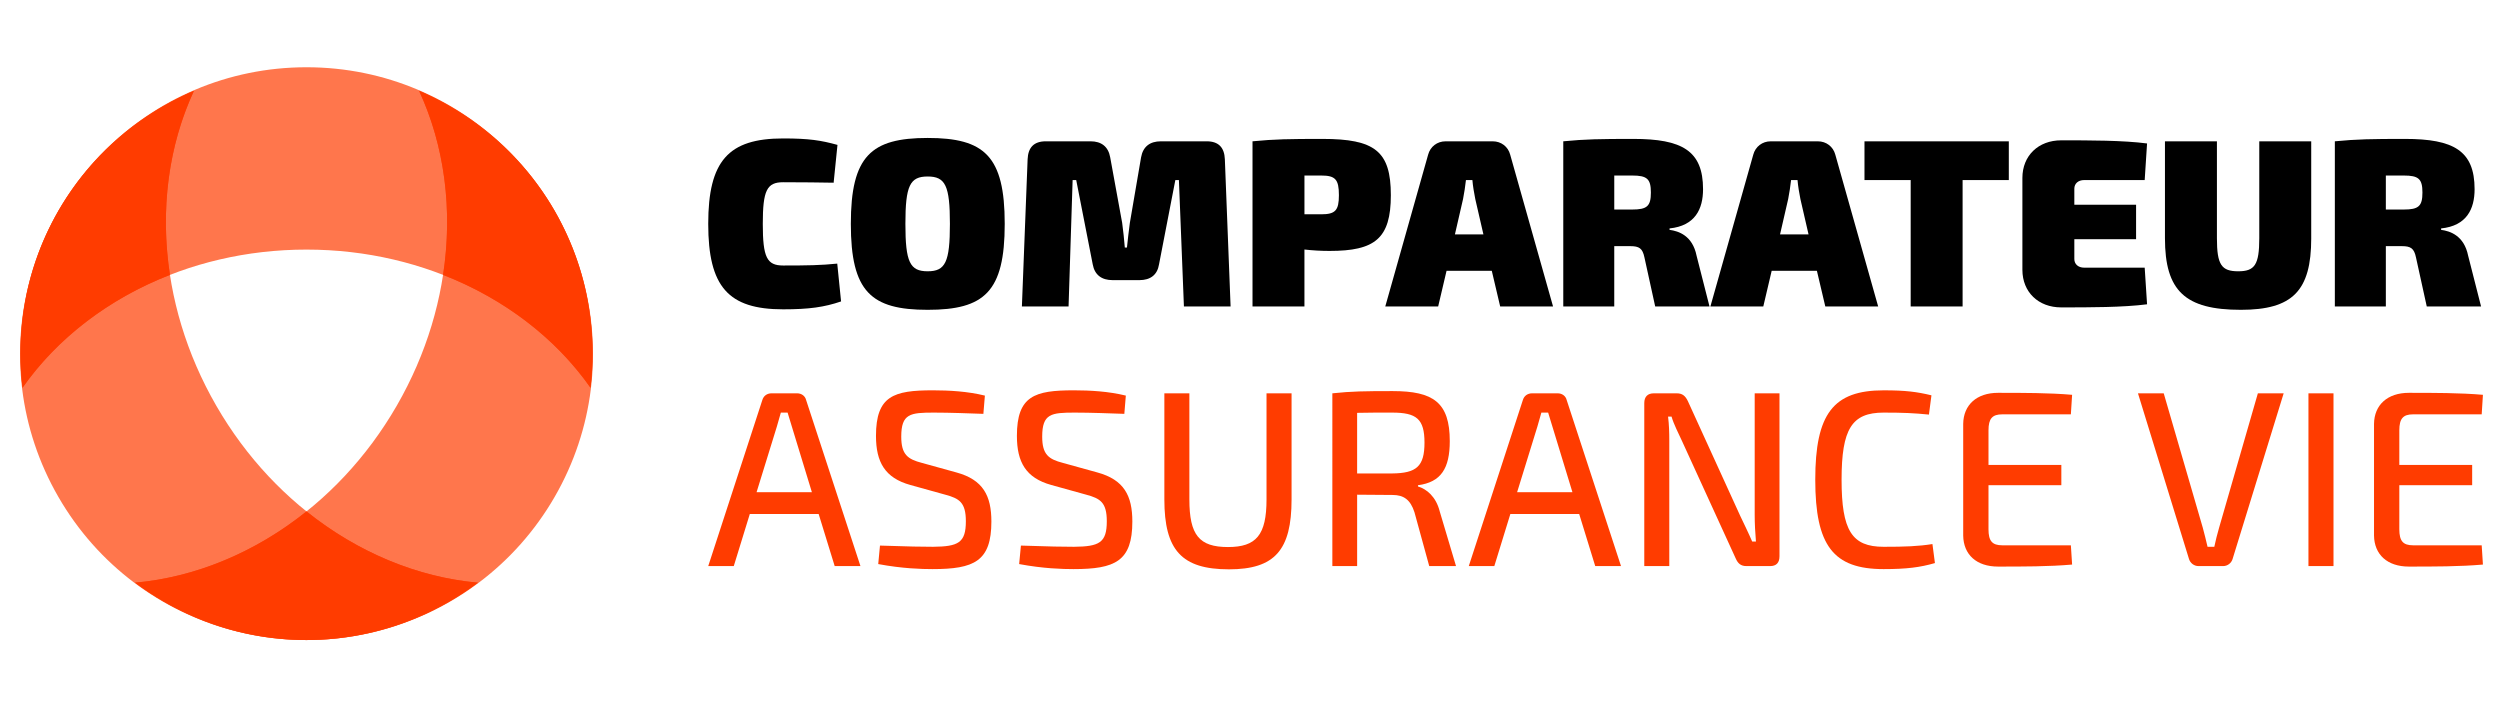
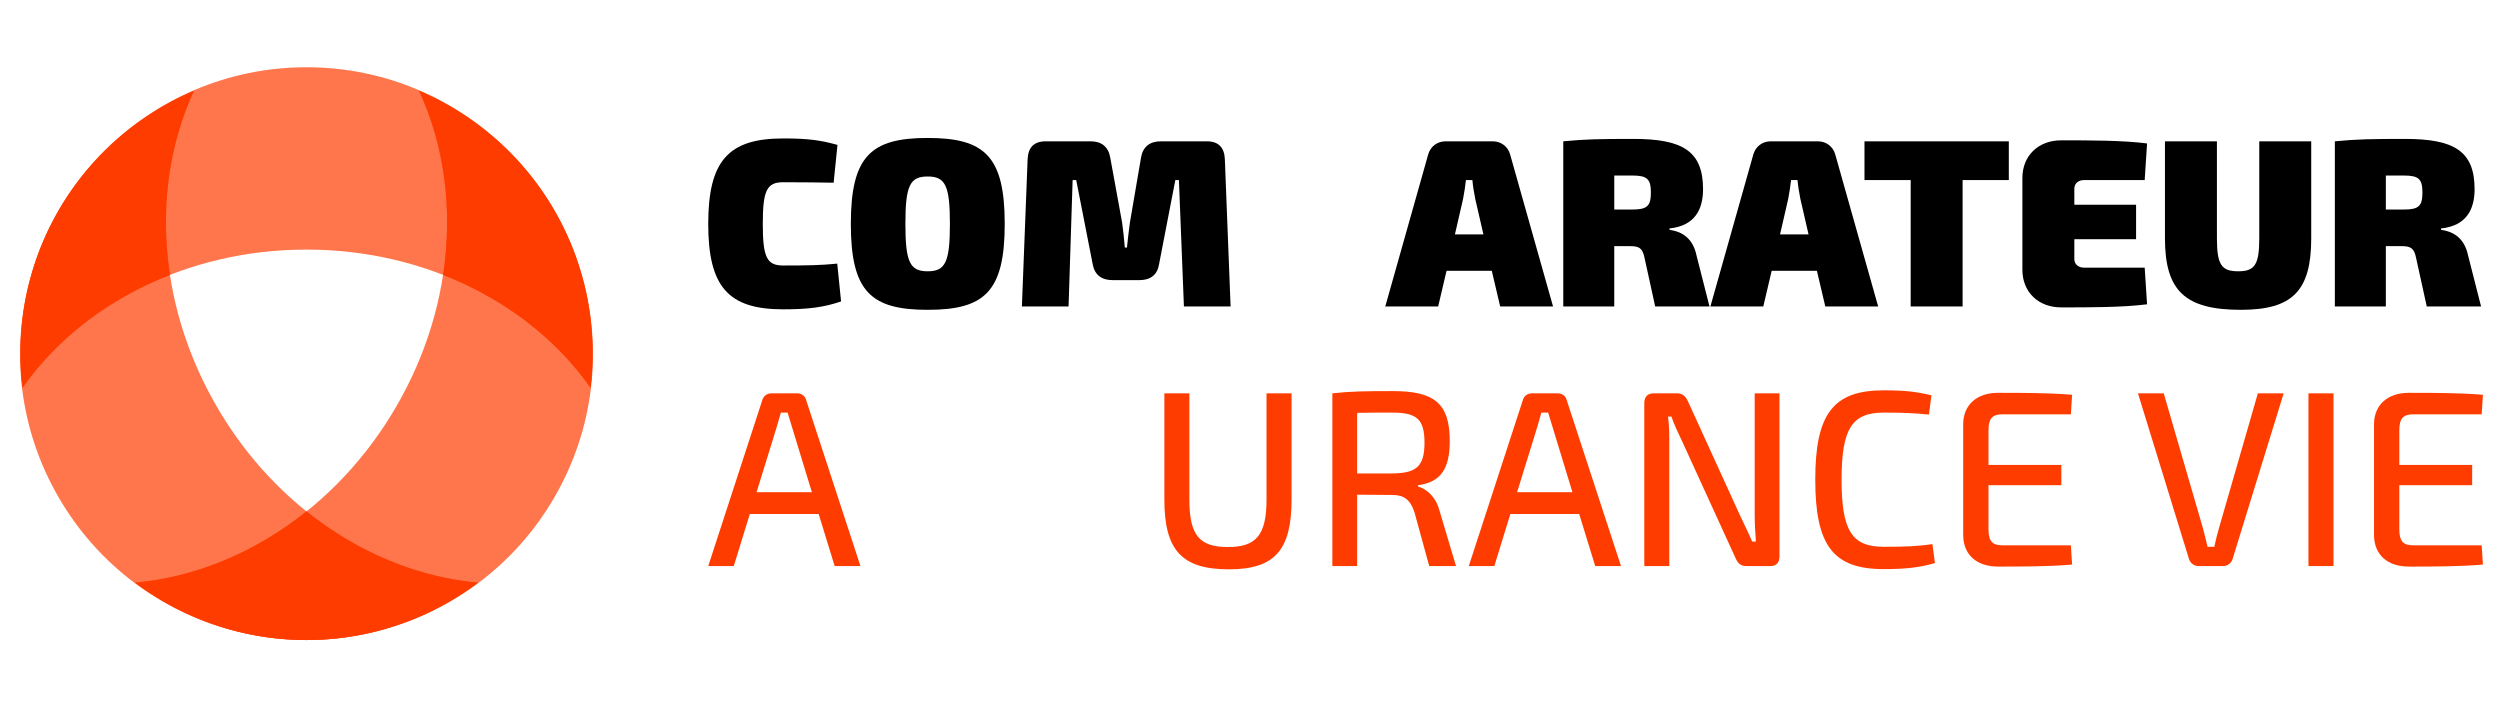
<svg xmlns="http://www.w3.org/2000/svg" version="1.1" id="Calque_1" x="0px" y="0px" width="229.75px" height="65px" viewBox="0 0 229.75 65" enable-background="new 0 0 229.75 65" xml:space="preserve">
  <g>
    <g id="_x3C_Radial_Repeat_x3E__8_" opacity="0.7">
      <path fill="#FF3C00" d="M1.878,32.47c0-14.521,11.771-26.29,26.29-26.29s26.289,11.77,26.289,26.29    c0,1.07-0.063,2.127-0.189,3.165c-5.341-7.61-15.033-12.698-26.1-12.698S7.41,28.024,2.068,35.635    C1.942,34.597,1.878,33.54,1.878,32.47z" />
    </g>
    <g id="_x3C_Radial_Repeat_x3E__6_" opacity="0.7">
      <path fill="#FF3C00" d="M41.28,55.294c-12.575,7.26-28.652,2.951-35.912-9.623C-1.892,33.098,2.417,17.02,14.99,9.76    c0.927-0.535,1.875-1.01,2.836-1.418c-3.919,8.43-3.479,19.367,2.054,28.951c5.533,9.585,14.785,15.433,24.045,16.254    C43.091,54.175,42.207,54.758,41.28,55.294z" />
    </g>
    <g id="_x3C_Radial_Repeat_x3E__2_" opacity="0.7">
      <path fill="#FF3C00" d="M41.346,9.76c12.574,7.259,16.883,23.338,9.623,35.911c-7.259,12.574-23.337,16.883-35.912,9.623    c-0.927-0.536-1.812-1.119-2.645-1.747c9.26-0.821,18.512-6.669,24.045-16.254c5.533-9.584,5.973-20.521,2.054-28.951    C39.471,8.75,40.418,9.224,41.346,9.76z" />
    </g>
    <path fill="#FF3C00" d="M27.946,58.818c0.072,0,0.144,0.002,0.216,0.002c0.099,0,0.198-0.002,0.296-0.004   c0.12-0.001,0.239-0.001,0.359-0.005c0.051-0.001,0.103-0.004,0.154-0.005c0.167-0.006,0.335-0.011,0.502-0.02   c0.005,0,0.009,0,0.013,0c4.025-0.205,8.063-1.34,11.792-3.493c0.927-0.536,1.812-1.119,2.645-1.747   c-5.517-0.489-11.03-2.764-15.757-6.549c-4.726,3.785-10.239,6.06-15.756,6.549c0.833,0.628,1.718,1.211,2.645,1.747   c3.909,2.257,8.158,3.396,12.375,3.516c0.025,0.001,0.05,0.002,0.076,0.002C27.653,58.815,27.8,58.816,27.946,58.818z" />
    <path fill="#FF3C00" d="M2.068,35.635c3.183-4.535,7.909-8.172,13.55-10.373c-0.915-5.985-0.128-11.897,2.208-16.92   C16.865,8.75,15.917,9.225,14.99,9.76c-3.915,2.261-7.029,5.376-9.242,8.975c-0.009,0.016-0.019,0.03-0.028,0.045   c-0.081,0.133-0.159,0.265-0.237,0.398c-0.033,0.055-0.066,0.11-0.098,0.165c-0.053,0.093-0.105,0.187-0.157,0.279   c-0.056,0.098-0.11,0.195-0.164,0.293c-0.029,0.052-0.055,0.104-0.083,0.156c-0.075,0.142-0.151,0.282-0.224,0.425   c-0.005,0.01-0.01,0.021-0.016,0.031c-1.83,3.584-2.863,7.643-2.863,11.942C1.878,33.54,1.942,34.597,2.068,35.635z" />
    <path fill="#FF3C00" d="M54.268,35.635c0.126-1.038,0.189-2.095,0.189-3.165c0-4.524-1.143-8.782-3.156-12.5   c-0.007-0.012-0.013-0.024-0.021-0.037c-0.075-0.14-0.153-0.277-0.231-0.414c-0.03-0.052-0.058-0.105-0.088-0.157   c-0.056-0.097-0.113-0.191-0.169-0.286c-0.055-0.093-0.109-0.187-0.165-0.278c-0.033-0.054-0.066-0.105-0.1-0.159   c-0.082-0.133-0.165-0.267-0.25-0.397c-0.008-0.012-0.016-0.023-0.024-0.036c-2.187-3.374-5.185-6.296-8.907-8.444   c-0.927-0.536-1.875-1.01-2.835-1.418c2.335,5.022,3.122,10.935,2.207,16.92C46.358,27.463,51.085,31.101,54.268,35.635z" />
  </g>
  <g>
    <g>
      <path d="M76.964,13.316l-0.353,3.475c-1.539-0.021-2.551-0.044-4.641-0.044c-1.495,0-1.87,0.748-1.87,3.826    c0,3.08,0.375,3.827,1.87,3.827c2.201,0,3.497-0.021,4.973-0.175l0.351,3.476c-1.54,0.528-2.948,0.726-5.324,0.726    c-5.037,0-6.884-2.069-6.884-7.854c0-5.783,1.847-7.851,6.884-7.851C74.347,12.723,75.447,12.897,76.964,13.316z" />
      <path d="M92.334,20.574c0,6.249-1.87,7.898-7.083,7.898c-5.19,0-7.059-1.65-7.059-7.898c0-6.246,1.869-7.896,7.059-7.896    C90.464,12.678,92.334,14.328,92.334,20.574z M83.206,20.574c0,3.521,0.417,4.357,2.045,4.357c1.629,0,2.046-0.836,2.046-4.357    c0-3.518-0.417-4.354-2.046-4.354C83.623,16.22,83.206,17.056,83.206,20.574z" />
      <path d="M110.892,12.986c1.1,0,1.628,0.572,1.672,1.651l0.527,13.526h-4.289l-0.46-11.614h-0.329l-1.498,7.744    c-0.154,0.967-0.793,1.451-1.802,1.451h-2.465c-1.013,0-1.65-0.483-1.827-1.451l-1.517-7.744h-0.33l-0.373,11.614h-4.289    l0.526-13.526c0.045-1.079,0.572-1.651,1.673-1.651h4.113c0.988,0,1.627,0.484,1.803,1.473l1.101,6.027    c0.108,0.749,0.175,1.518,0.242,2.265h0.197c0.088-0.747,0.154-1.516,0.266-2.265l1.032-6.027    c0.177-0.989,0.814-1.473,1.824-1.473H110.892z" />
-       <path d="M127.819,17.936c0,4.003-1.475,5.125-5.631,5.125c-0.77,0-1.563-0.044-2.31-0.131v5.234h-4.772V12.986    c2.024-0.197,3.388-0.22,6.421-0.22C126.345,12.766,127.819,13.888,127.819,17.936z M121.419,19.694    c1.297,0,1.627-0.351,1.627-1.759c0-1.451-0.33-1.804-1.627-1.804h-1.54v3.563H121.419z" />
      <path d="M132.938,24.887l-0.77,3.276h-4.861l3.937-13.945c0.198-0.747,0.836-1.231,1.606-1.231h4.332    c0.772,0,1.41,0.484,1.606,1.231l3.937,13.945h-4.859l-0.771-3.276H132.938z M135.577,18.287c-0.108-0.549-0.22-1.187-0.264-1.737    h-0.593c-0.065,0.55-0.153,1.188-0.265,1.737l-0.748,3.255h2.619L135.577,18.287z" />
      <path d="M152.112,28.163l-0.989-4.509c-0.175-0.835-0.483-1.033-1.298-1.033h-1.475v5.542h-4.685V12.986    c2.022-0.197,3.409-0.22,6.443-0.22c4.467,0,6.402,1.078,6.402,4.619c0,1.825-0.726,3.366-3.079,3.608v0.131    c0.836,0.111,2.111,0.528,2.484,2.375l1.188,4.663H152.112z M150.002,19.256c1.363,0,1.714-0.309,1.714-1.562    c0-1.254-0.351-1.563-1.714-1.563h-1.651v3.125H150.002z" />
      <path d="M162.817,24.887l-0.77,3.276h-4.861l3.938-13.945c0.198-0.747,0.836-1.231,1.605-1.231h4.331    c0.771,0,1.409,0.484,1.606,1.231l3.937,13.945h-4.858l-0.772-3.276H162.817z M165.456,18.287    c-0.108-0.549-0.219-1.187-0.263-1.737h-0.593c-0.066,0.55-0.153,1.188-0.265,1.737l-0.749,3.255h2.619L165.456,18.287z" />
      <path d="M180.363,16.549v11.614h-4.771V16.549h-4.246v-3.563h13.264v3.563H180.363z" />
      <path d="M197.315,27.965c-2.196,0.285-5.275,0.285-7.894,0.285c-2.091,0-3.563-1.407-3.563-3.453v-8.447    c0-2.046,1.473-3.454,3.563-3.454c2.618,0,5.697,0,7.894,0.288l-0.218,3.364h-5.564c-0.551,0-0.902,0.33-0.902,0.792v1.475h5.675    v3.166h-5.675v1.827c0,0.461,0.352,0.791,0.902,0.791h5.564L197.315,27.965z" />
      <path d="M212.402,21.894c0,4.838-1.717,6.578-6.468,6.578c-5.126,0-6.975-1.74-6.975-6.578v-8.908h4.776v8.908    c0,2.442,0.418,3.037,1.956,3.037c1.519,0,1.936-0.594,1.936-3.037v-8.908h4.774V21.894z" />
      <path d="M223.019,28.163l-0.991-4.509c-0.175-0.835-0.483-1.033-1.296-1.033h-1.473v5.542h-4.687V12.986    c2.024-0.197,3.409-0.22,6.443-0.22c4.465,0,6.4,1.078,6.4,4.619c0,1.825-0.727,3.366-3.078,3.608v0.131    c0.834,0.111,2.111,0.528,2.485,2.375l1.188,4.663H223.019z M220.906,19.256c1.364,0,1.716-0.309,1.716-1.562    c0-1.254-0.352-1.563-1.716-1.563h-1.647v3.125H220.906z" />
    </g>
    <g>
      <path fill="#FF3C00" d="M68.907,47.238l-1.473,4.785h-2.347l4.97-15.256c0.115-0.391,0.437-0.621,0.851-0.621h2.347    c0.391,0,0.736,0.23,0.828,0.621l4.992,15.256h-2.368l-1.473-4.785H68.907z M72.772,39.205c-0.115-0.414-0.276-0.873-0.392-1.287    H71.76l-0.368,1.287l-1.864,6.031h5.085L72.772,39.205z" />
-       <path fill="#FF3C00" d="M90.511,36.355l-0.139,1.678c-1.334-0.045-3.061-0.115-4.554-0.115c-2.164,0-2.993,0.092-2.993,2.209    c0,1.635,0.577,2.072,1.909,2.416l3.154,0.873c2.461,0.67,3.22,2.143,3.22,4.514c0,3.656-1.588,4.371-5.407,4.371    c-1.013,0-2.784-0.049-4.992-0.463l0.161-1.699c2.875,0.09,3.681,0.111,4.877,0.111c2.325-0.021,3.015-0.369,3.015-2.346    c0-1.727-0.6-2.094-1.888-2.441l-3.22-0.895c-2.325-0.645-3.152-2.096-3.152-4.51c0-3.682,1.634-4.188,5.222-4.188    C87.221,35.871,88.899,35.961,90.511,36.355z" />
-       <path fill="#FF3C00" d="M103.464,36.355l-0.138,1.678c-1.335-0.045-3.062-0.115-4.557-0.115c-2.164,0-2.991,0.092-2.991,2.209    c0,1.635,0.576,2.072,1.91,2.416l3.151,0.873c2.463,0.67,3.223,2.143,3.223,4.514c0,3.656-1.59,4.371-5.409,4.371    c-1.012,0-2.783-0.049-4.993-0.463l0.162-1.699c2.877,0.09,3.681,0.111,4.878,0.111c2.323-0.021,3.015-0.369,3.015-2.346    c0-1.727-0.598-2.094-1.887-2.441l-3.223-0.895c-2.324-0.645-3.152-2.096-3.152-4.51c0-3.682,1.636-4.188,5.226-4.188    C100.172,35.871,101.854,35.961,103.464,36.355z" />
      <path fill="#FF3C00" d="M118.695,45.9c0,4.65-1.543,6.422-5.754,6.422c-4.349,0-5.936-1.771-5.936-6.422v-9.754h2.299V45.9    c0,3.27,0.898,4.373,3.546,4.373c2.599,0,3.543-1.104,3.543-4.373v-9.754h2.302V45.9z" />
      <path fill="#FF3C00" d="M131.347,52.023l-1.358-4.947c-0.368-1.15-0.989-1.588-2.003-1.588l-3.265-0.025v6.561h-2.278V36.146    c1.749-0.186,2.946-0.205,5.543-0.205c3.73,0,5.248,1.035,5.248,4.6c0,2.506-0.805,3.773-2.922,4.051v0.113    c0.781,0.232,1.655,0.92,2.001,2.301l1.496,5.018H131.347z M127.94,43.51c2.234-0.023,2.971-0.645,2.971-2.832    c0-2.184-0.736-2.76-2.971-2.76c-1.24,0-2.346,0-3.22,0.023v5.568H127.94z" />
      <path fill="#FF3C00" d="M138.801,47.238l-1.473,4.785h-2.347l4.969-15.256c0.116-0.391,0.437-0.621,0.853-0.621h2.348    c0.39,0,0.736,0.23,0.828,0.621l4.992,15.256h-2.37l-1.474-4.785H138.801z M142.667,39.205c-0.116-0.414-0.278-0.873-0.392-1.287    h-0.623l-0.367,1.287l-1.863,6.031h5.085L142.667,39.205z" />
      <path fill="#FF3C00" d="M163.535,51.125c0,0.598-0.3,0.898-0.853,0.898h-2.186c-0.507,0-0.781-0.232-0.991-0.717l-4.945-10.811    c-0.276-0.6-0.759-1.543-0.944-2.209h-0.321c0.094,0.736,0.113,1.496,0.113,2.209v11.527h-2.299V37.045    c0-0.598,0.322-0.898,0.874-0.898h2.116c0.507,0,0.781,0.23,1.014,0.713l4.809,10.539c0.301,0.643,0.759,1.564,1.104,2.369h0.345    c-0.069-0.828-0.115-1.633-0.115-2.463V36.146h2.279V51.125z" />
      <path fill="#FF3C00" d="M177.5,36.33l-0.231,1.77c-1.381-0.135-2.3-0.182-4.166-0.182c-2.92,0-3.862,1.496-3.862,6.168    c0,4.67,0.942,6.164,3.862,6.164c1.979,0,3.2-0.045,4.488-0.252l0.229,1.748c-1.356,0.393-2.6,0.555-4.718,0.555    c-4.625,0-6.279-2.162-6.279-8.215s1.654-8.215,6.279-8.215C175.13,35.871,176.165,36.008,177.5,36.33z" />
      <path fill="#FF3C00" d="M190.427,51.883c-2.094,0.186-4.531,0.186-6.81,0.186c-1.979,0-3.175-1.104-3.199-2.854V38.953    c0.024-1.746,1.243-2.852,3.199-2.852c2.278,0,4.716,0,6.81,0.182l-0.114,1.795h-6.304c-0.919,0-1.266,0.391-1.266,1.473v3.178    h6.695v1.863h-6.695v4.049c0,1.082,0.347,1.473,1.266,1.473h6.304L190.427,51.883z" />
      <path fill="#FF3C00" d="M205.173,51.379c-0.113,0.367-0.459,0.645-0.872,0.645h-2.254c-0.414,0-0.761-0.277-0.876-0.645    l-4.692-15.232h2.368l3.591,12.357c0.159,0.574,0.299,1.17,0.436,1.746h0.621c0.115-0.576,0.277-1.172,0.438-1.746l3.565-12.357    h2.371L205.173,51.379z" />
      <path fill="#FF3C00" d="M212.146,52.023V36.146h2.302v15.877H212.146z" />
      <path fill="#FF3C00" d="M228.181,51.883c-2.094,0.186-4.53,0.186-6.809,0.186c-1.979,0-3.177-1.104-3.2-2.854V38.953    c0.023-1.746,1.243-2.852,3.2-2.852c2.278,0,4.715,0,6.809,0.182l-0.113,1.795h-6.305c-0.919,0-1.265,0.391-1.265,1.473v3.178    h6.694v1.863h-6.694v4.049c0,1.082,0.346,1.473,1.265,1.473h6.305L228.181,51.883z" />
    </g>
  </g>
</svg>